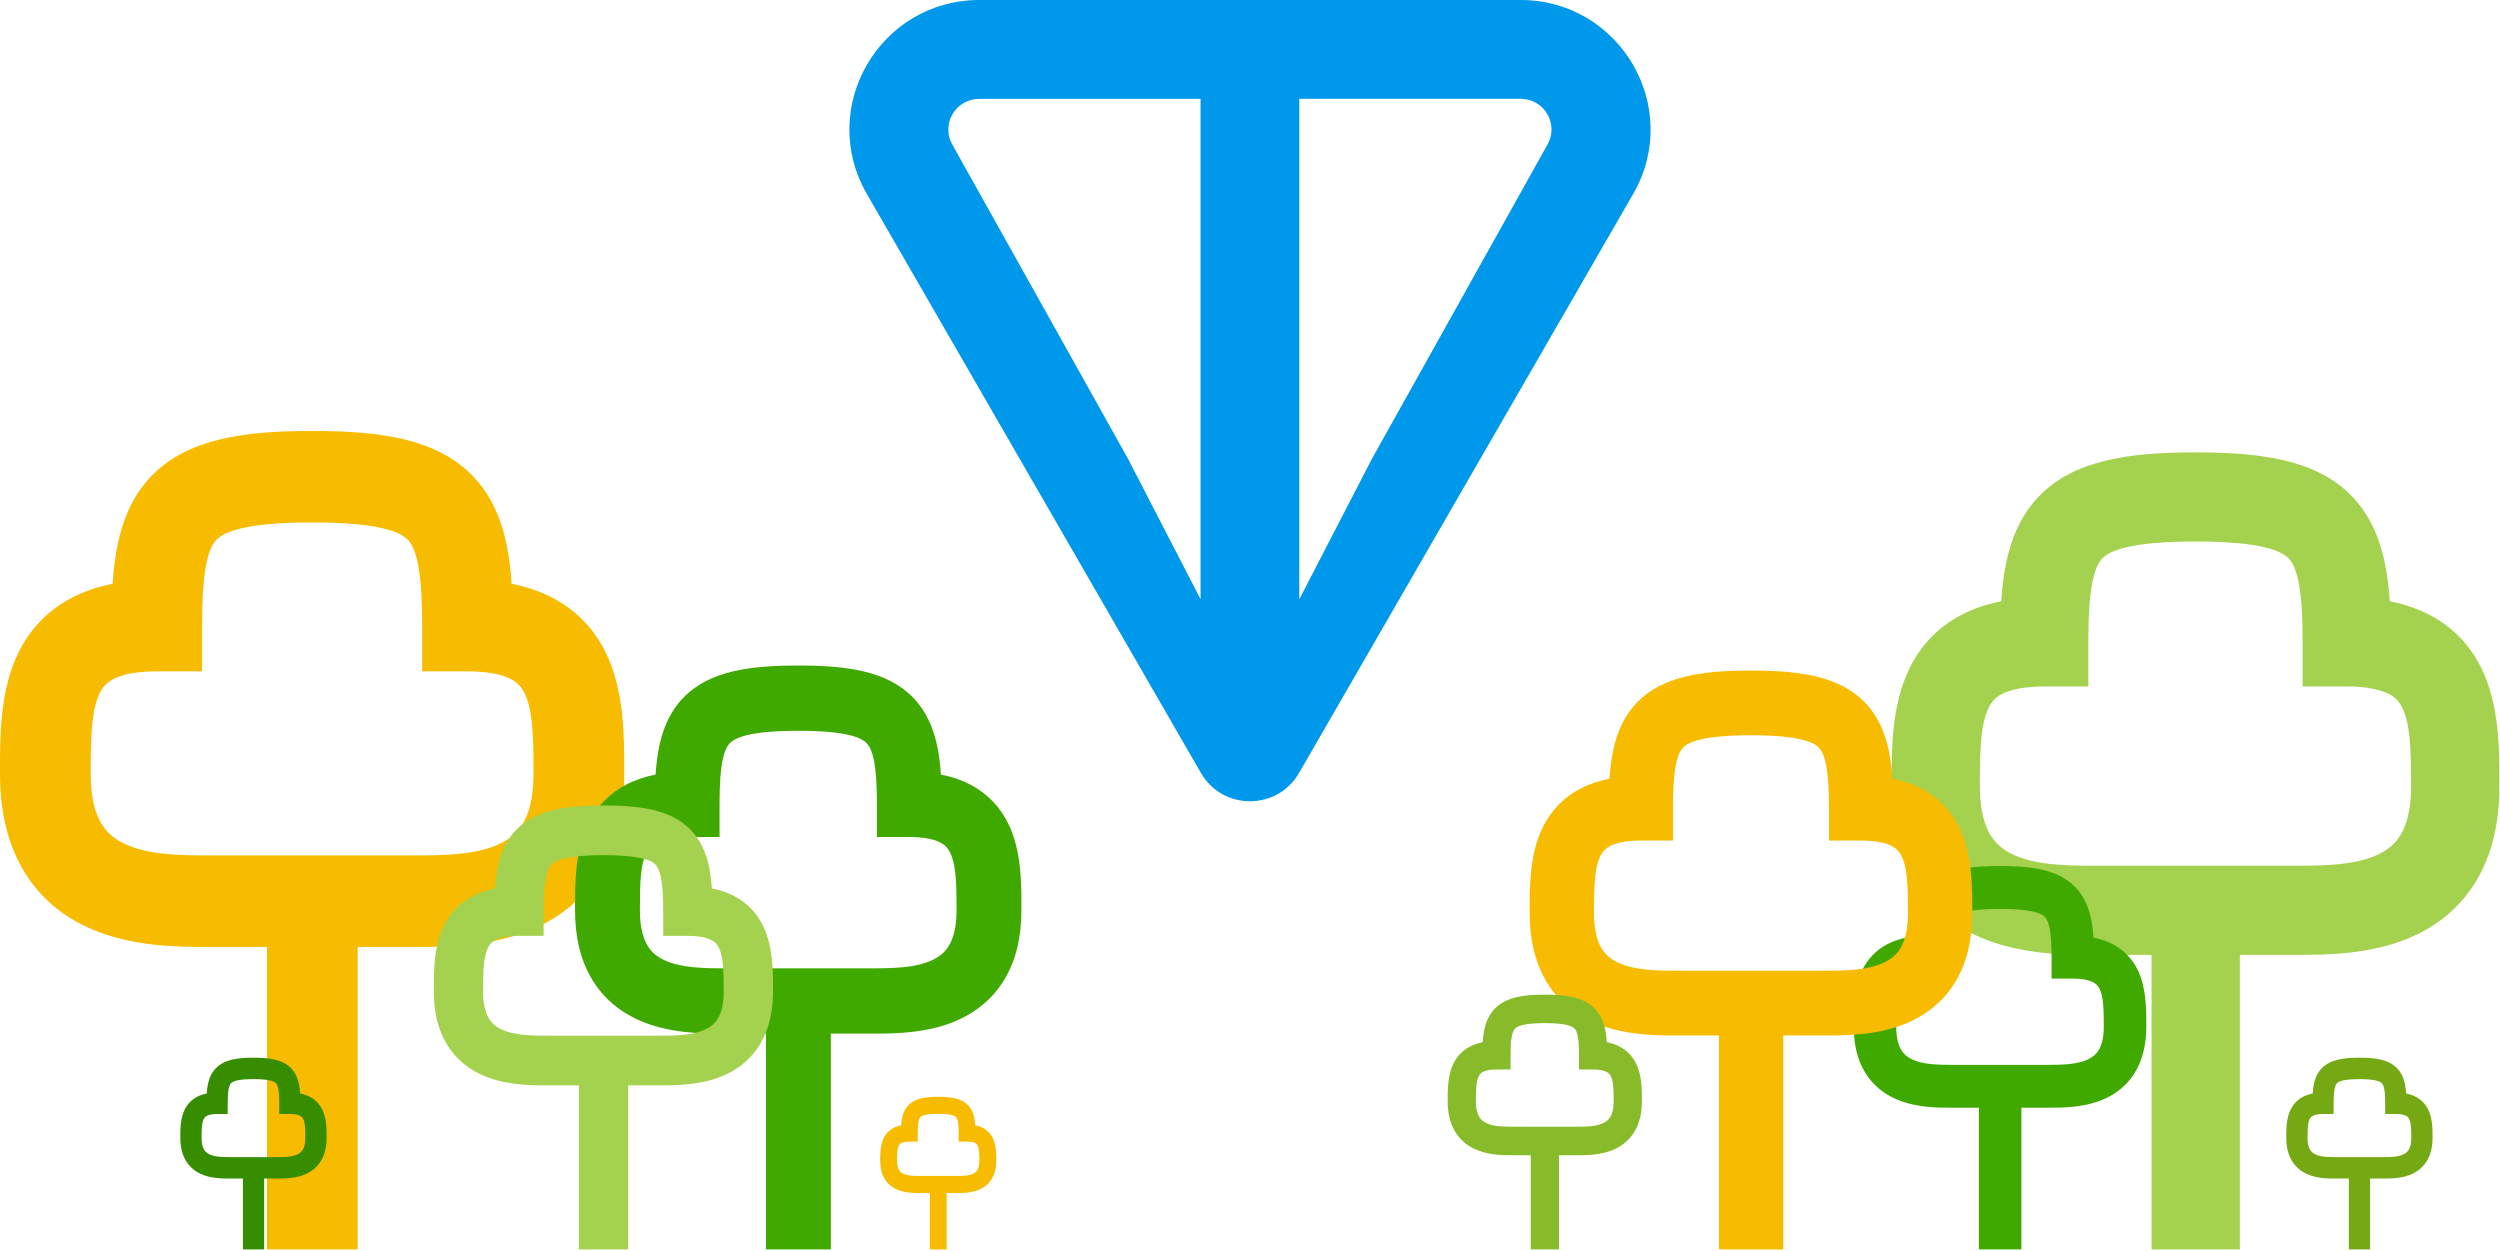
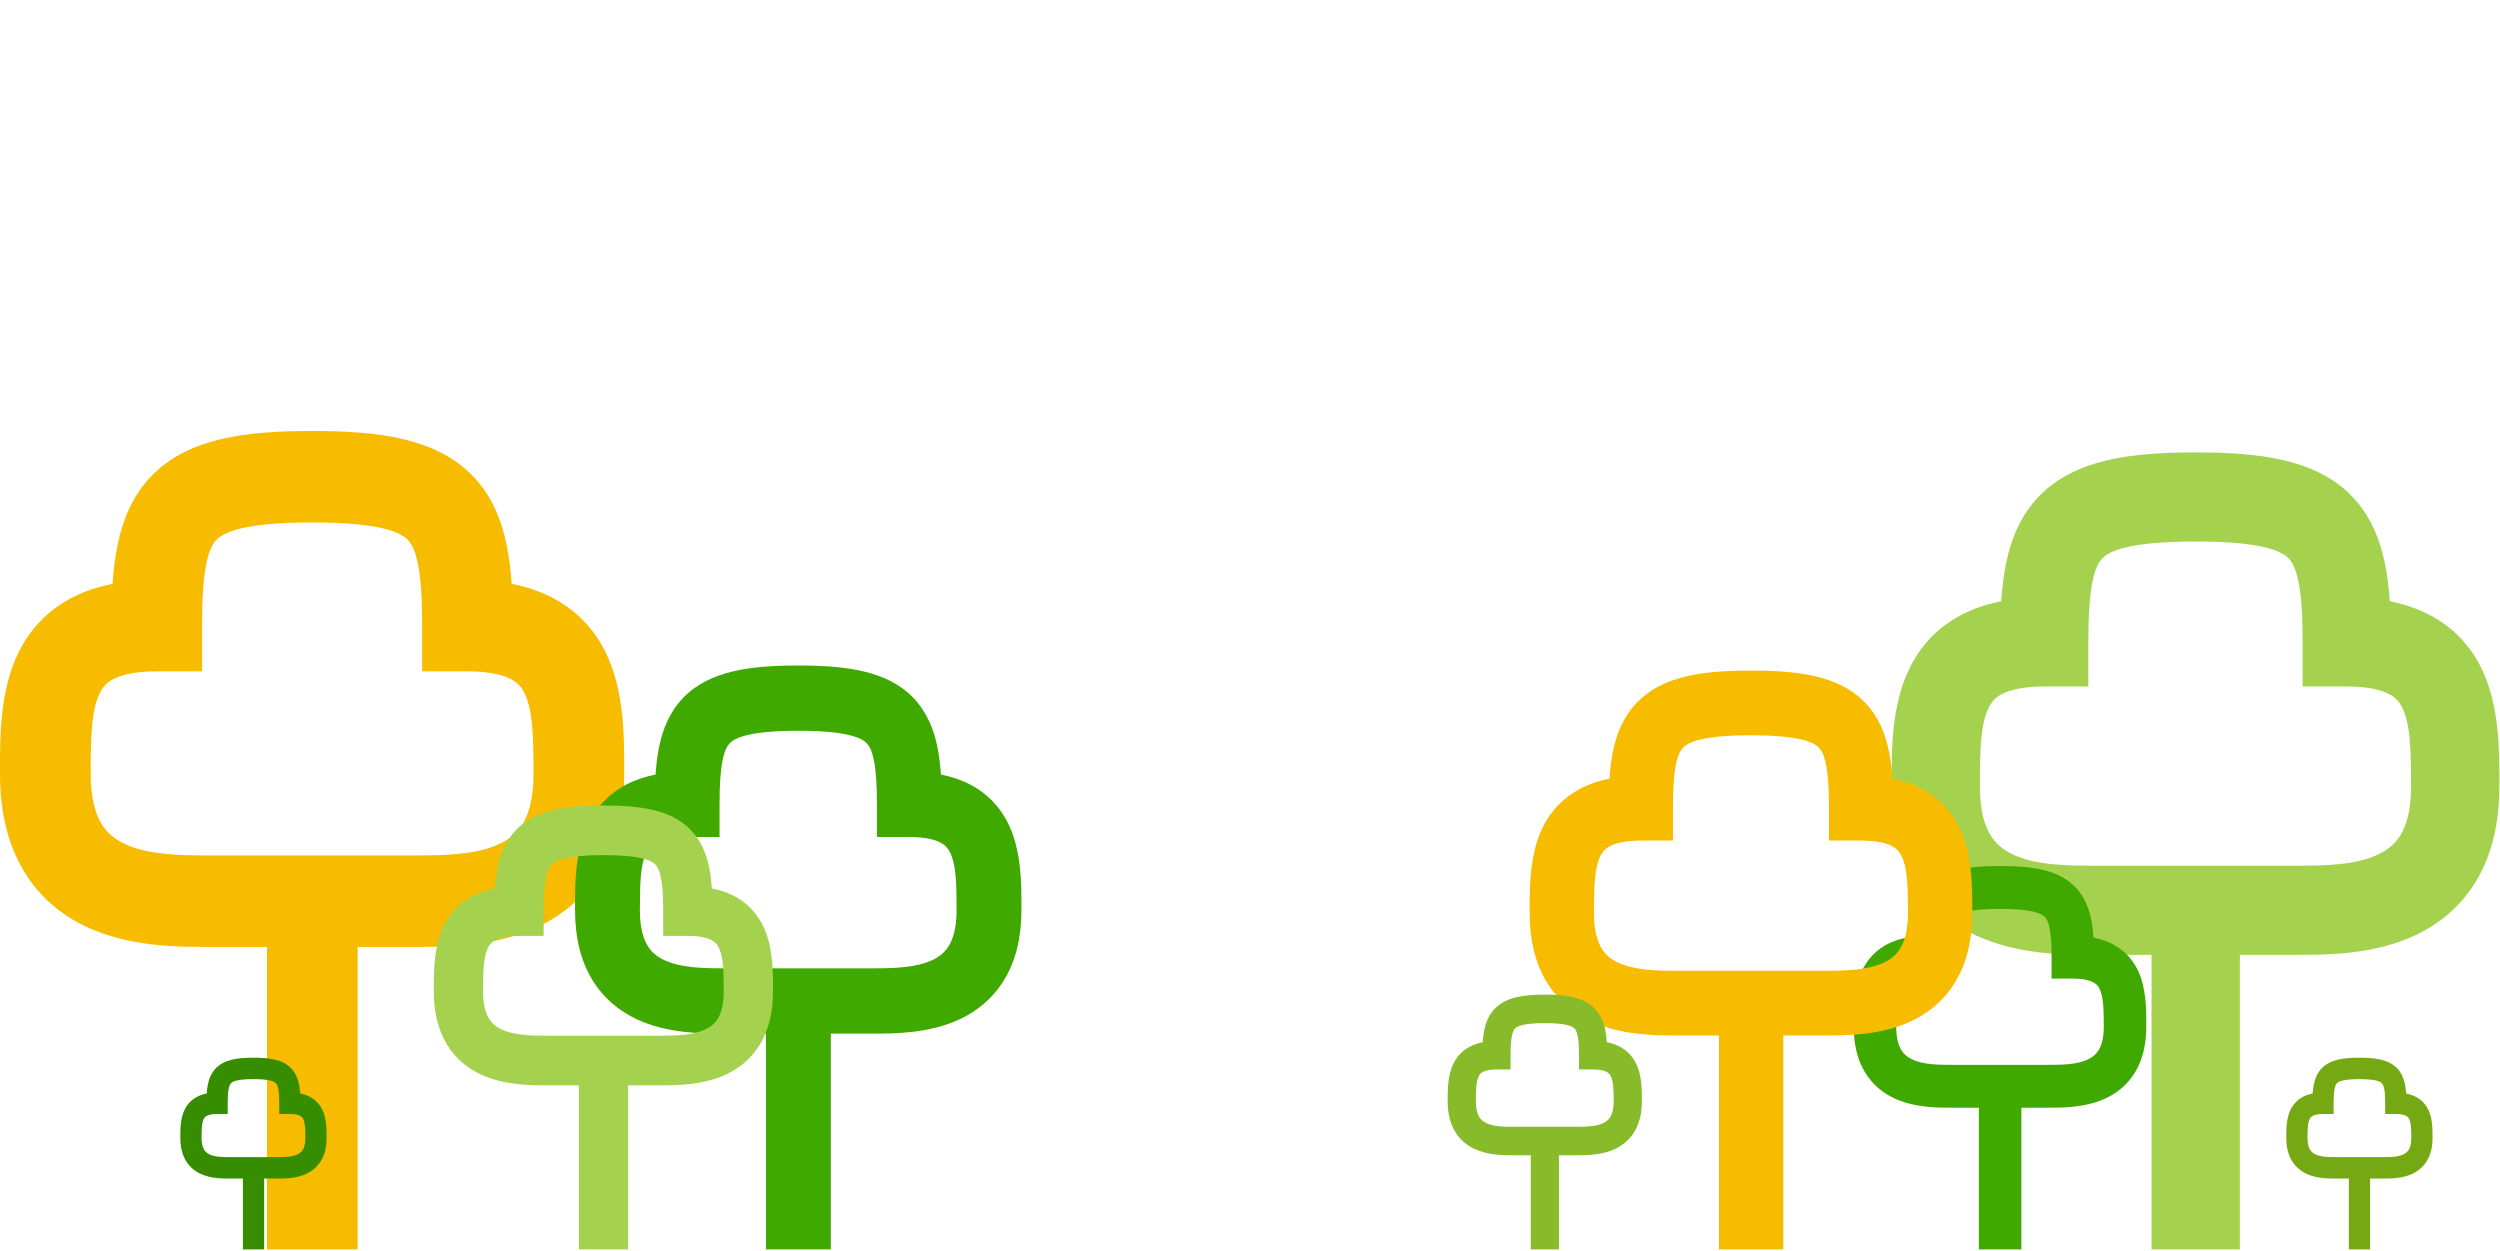
<svg xmlns="http://www.w3.org/2000/svg" width="1195" height="598" viewBox="0 0 1195 598" fill="none">
  <path fill-rule="evenodd" clip-rule="evenodd" d="M974.609 237.265C991.672 219.543 1018.5 216.247 1049.44 216.247C1080.38 216.247 1107.2 219.543 1124.27 237.265C1133.03 246.369 1137.53 257.525 1139.93 269.035C1141.13 274.773 1141.86 280.924 1142.3 287.398C1149.25 288.767 1155.65 290.929 1161.48 293.99C1173.02 300.059 1180.92 308.96 1185.98 319.144C1194.75 336.79 1194.73 358.531 1194.71 373.818C1194.7 374.531 1194.7 375.231 1194.7 375.915C1194.7 393.684 1191.01 408.833 1183.55 421.214C1176.02 433.699 1165.57 441.841 1154.62 447.008C1134.64 456.445 1111.53 456.427 1098.44 456.416C1098.01 456.416 1097.6 456.415 1097.19 456.415L1070.65 456.415V597.203H1028.44V456.415L1001.68 456.415C1001.28 456.415 1000.86 456.416 1000.44 456.416C987.349 456.427 964.239 456.445 944.252 447.008C933.307 441.841 922.859 433.699 915.33 421.214C907.864 408.833 904.172 393.684 904.172 375.915C904.172 375.231 904.171 374.531 904.17 373.818C904.15 358.531 904.122 336.79 912.893 319.144C917.955 308.96 925.853 300.059 937.399 293.99C943.222 290.929 949.629 288.767 956.578 287.398C957.013 280.924 957.75 274.773 958.945 269.036C961.342 257.525 965.844 246.369 974.609 237.265ZM1000.25 277.796C998.836 284.569 998.225 293.793 998.225 306.842V328.138H977.123C966.392 328.138 960.292 329.979 956.896 331.765C953.861 333.36 952.037 335.384 950.618 338.24C946.836 345.848 946.376 357.429 946.376 375.915C946.376 387.748 948.807 394.801 951.383 399.072C953.895 403.238 957.407 406.197 962.137 408.43C972.846 413.487 987.082 413.824 1001.68 413.824L1097.19 413.824C1111.79 413.824 1126.03 413.486 1136.74 408.43C1141.47 406.197 1144.98 403.238 1147.49 399.072C1150.07 394.801 1152.5 387.748 1152.5 375.915C1152.5 357.429 1152.04 345.848 1148.26 338.24C1146.84 335.384 1145.01 333.36 1141.98 331.764C1138.58 329.979 1132.48 328.138 1121.75 328.138H1100.65V306.842C1100.65 293.793 1100.04 284.569 1098.63 277.796C1097.27 271.291 1095.46 268.47 1094 266.945C1090.59 263.41 1081.26 258.839 1049.44 258.839C1017.61 258.839 1008.28 263.41 1004.88 266.945C1003.41 268.47 1001.6 271.291 1000.25 277.796Z" fill="#A4D24F" />
  <path fill-rule="evenodd" clip-rule="evenodd" d="M72.34 227.583C89.864 209.384 117.414 206 149.188 206C180.961 206 208.512 209.384 226.035 227.583C235.036 236.932 239.659 248.388 242.121 260.208C243.349 266.1 244.105 272.416 244.552 279.064C251.688 280.471 258.268 282.691 264.248 285.834C276.106 292.066 284.217 301.206 289.415 311.664C298.423 329.785 298.394 352.111 298.373 367.809C298.372 368.542 298.371 369.26 298.371 369.962C298.371 388.209 294.58 403.766 286.912 416.479C279.18 429.301 268.45 437.661 257.211 442.968C236.684 452.659 212.951 452.64 199.512 452.629C199.074 452.629 198.647 452.628 198.231 452.628L170.968 452.628V597.203H127.625V452.628L100.145 452.628C99.729 452.628 99.302 452.629 98.864 452.629C85.424 452.64 61.692 452.659 41.165 442.968C29.925 437.662 19.195 429.301 11.463 416.48C3.796 403.766 0.004 388.209 0.004 369.962C0.004 369.26 0.003 368.542 0.002 367.809C-0.018 352.111 -0.048 329.785 8.96 311.664C14.158 301.206 22.269 292.066 34.128 285.834C40.108 282.691 46.687 280.471 53.823 279.064C54.27 272.416 55.027 266.1 56.254 260.208C58.716 248.388 63.339 236.932 72.34 227.583ZM98.67 269.204C97.222 276.159 96.594 285.632 96.594 299.032V320.9H74.922C63.903 320.9 57.638 322.791 54.15 324.624C51.033 326.263 49.16 328.342 47.703 331.274C43.819 339.087 43.347 350.979 43.347 369.962C43.347 382.114 45.843 389.356 48.489 393.742C51.069 398.02 54.675 401.059 59.533 403.352C70.53 408.545 85.15 408.891 100.145 408.891L198.231 408.891C213.225 408.891 227.845 408.544 238.843 403.352C243.7 401.059 247.307 398.02 249.887 393.742C252.532 389.356 255.028 382.114 255.028 369.962C255.028 350.979 254.557 339.087 250.673 331.274C249.215 328.342 247.343 326.263 244.225 324.624C240.738 322.791 234.473 320.9 223.453 320.9H201.782V299.032C201.782 285.632 201.154 276.159 199.705 269.204C198.314 262.525 196.456 259.627 194.948 258.061C191.453 254.431 181.871 249.737 149.188 249.737C116.504 249.737 106.922 254.431 103.427 258.061C101.919 259.628 100.061 262.525 98.67 269.204Z" fill="#F7BC00" />
  <path fill-rule="evenodd" clip-rule="evenodd" d="M326.601 333.515C339.133 320.531 358.836 318.117 381.559 318.117C404.282 318.117 423.984 320.531 436.516 333.515C442.953 340.184 446.26 348.357 448.02 356.789C448.898 360.992 449.439 365.499 449.759 370.241C454.862 371.245 459.568 372.828 463.844 375.071C472.325 379.517 478.125 386.037 481.843 393.498C488.285 406.426 488.264 422.353 488.249 433.552C488.248 434.075 488.248 434.587 488.248 435.088C488.248 448.106 485.536 459.204 480.053 468.274C474.523 477.421 466.849 483.385 458.812 487.171C444.132 494.085 427.159 494.071 417.548 494.063C417.235 494.063 416.929 494.063 416.632 494.063L397.135 494.063V597.203H366.138V494.063L346.485 494.063C346.188 494.063 345.883 494.063 345.569 494.063C335.958 494.071 318.986 494.085 304.306 487.171C296.268 483.385 288.594 477.421 283.065 468.274C277.581 459.204 274.87 448.106 274.87 435.088C274.87 434.587 274.869 434.075 274.868 433.552C274.854 422.353 274.833 406.426 281.275 393.498C284.992 386.038 290.793 379.517 299.273 375.071C303.55 372.829 308.256 371.245 313.359 370.241C313.678 365.499 314.219 360.993 315.097 356.789C316.858 348.357 320.164 340.184 326.601 333.515ZM345.431 363.207C344.395 368.169 343.946 374.927 343.946 384.486V400.087H328.448C320.567 400.087 316.087 401.436 313.592 402.744C311.363 403.913 310.024 405.396 308.981 407.488C306.204 413.062 305.867 421.546 305.867 435.088C305.867 443.757 307.652 448.924 309.544 452.053C311.389 455.105 313.968 457.273 317.442 458.909C325.307 462.613 335.762 462.861 346.485 462.861L416.632 462.86C427.355 462.86 437.811 462.613 445.676 458.909C449.15 457.273 451.729 455.105 453.574 452.053C455.466 448.924 457.251 443.757 457.251 435.088C457.251 421.546 456.913 413.062 454.136 407.488C453.094 405.396 451.754 403.913 449.525 402.744C447.031 401.436 442.551 400.087 434.67 400.087H419.171V384.486C419.171 374.927 418.722 368.169 417.686 363.207C416.691 358.442 415.363 356.375 414.285 355.258C411.785 352.668 404.932 349.319 381.559 349.319C358.185 349.319 351.333 352.668 348.833 355.258C347.754 356.375 346.426 358.442 345.431 363.207Z" fill="#40A900" />
  <path fill-rule="evenodd" clip-rule="evenodd" d="M246.668 396.731C256.191 386.861 271.163 385.025 288.43 385.025C305.696 385.025 320.668 386.86 330.191 396.731C335.083 401.802 337.595 408.015 338.933 414.426C339.6 417.622 340.011 421.048 340.254 424.653C344.132 425.416 347.707 426.62 350.957 428.325C357.401 431.705 361.809 436.662 364.634 442.334C369.529 452.163 369.513 464.272 369.502 472.786C369.502 473.183 369.501 473.573 369.501 473.954C369.501 483.851 367.441 492.288 363.274 499.184C359.072 506.137 353.241 510.672 347.133 513.55C335.978 518.806 323.081 518.796 315.777 518.79C315.539 518.79 315.307 518.79 315.081 518.79L300.266 518.79V597.203H276.712V518.79L261.778 518.79C261.552 518.79 261.32 518.79 261.082 518.79C253.778 518.796 240.881 518.806 229.726 513.55C223.618 510.672 217.787 506.138 213.585 499.184C209.418 492.288 207.358 483.851 207.358 473.954C207.358 473.573 207.357 473.183 207.357 472.786C207.346 464.272 207.33 452.163 212.225 442.335C215.05 436.663 219.458 431.705 225.902 428.325C229.152 426.62 232.727 425.416 236.605 424.653C236.848 421.048 237.259 417.622 237.926 414.426C239.264 408.015 241.776 401.802 246.668 396.731ZM260.977 419.306C260.189 423.078 259.848 428.215 259.848 435.483V447.344H248.071C242.083 447.344 238.678 448.37 236.783 449.364C235.089 450.253 234.071 451.38 233.279 452.97C231.168 457.208 230.912 463.658 230.912 473.954C230.912 480.545 232.269 484.473 233.706 486.851C235.108 489.172 237.068 490.82 239.708 492.064C245.684 494.88 253.629 495.068 261.778 495.068L315.081 495.068C323.23 495.068 331.175 494.88 337.151 492.064C339.791 490.82 341.751 489.172 343.153 486.851C344.59 484.473 345.947 480.545 345.947 473.954C345.947 463.658 345.691 457.208 343.58 452.97C342.788 451.38 341.77 450.252 340.076 449.364C338.181 448.37 334.776 447.344 328.788 447.344H317.011V435.483C317.011 428.215 316.67 423.078 315.882 419.306C315.126 415.683 314.117 414.111 313.297 413.262C311.398 411.293 306.191 408.747 288.43 408.747C270.668 408.747 265.461 411.293 263.562 413.262C262.742 414.111 261.733 415.683 260.977 419.306Z" fill="#A4D24F" />
-   <path fill-rule="evenodd" clip-rule="evenodd" d="M434.185 528.291C437.442 524.898 442.562 524.267 448.467 524.267C454.373 524.267 459.493 524.898 462.75 528.291C464.423 530.034 465.282 532.17 465.74 534.374C465.968 535.472 466.109 536.65 466.192 537.889C467.518 538.151 468.741 538.565 469.852 539.151C472.056 540.313 473.564 542.017 474.53 543.967C476.204 547.346 476.199 551.508 476.195 554.435C476.195 554.571 476.194 554.705 476.194 554.836C476.194 558.238 475.49 561.139 474.065 563.509C472.628 565.899 470.633 567.458 468.544 568.447C464.729 570.254 460.318 570.251 457.821 570.249C457.739 570.249 457.66 570.249 457.583 570.249H452.515V597.203H444.46V570.249L439.352 570.249C439.275 570.249 439.196 570.249 439.114 570.249C436.616 570.251 432.206 570.254 428.39 568.448C426.301 567.458 424.307 565.899 422.87 563.509C421.445 561.139 420.74 558.238 420.74 554.836C420.74 554.705 420.74 554.571 420.74 554.435C420.736 551.508 420.731 547.346 422.405 543.967C423.371 542.017 424.879 540.313 427.083 539.151C428.194 538.565 429.417 538.151 430.743 537.889C430.826 536.65 430.967 535.472 431.195 534.374C431.652 532.17 432.512 530.034 434.185 528.291ZM439.078 536.051C438.809 537.348 438.692 539.114 438.692 541.612V545.689H434.665C432.616 545.689 431.452 546.042 430.804 546.383C430.224 546.689 429.876 547.077 429.605 547.623C428.884 549.08 428.796 551.297 428.796 554.836C428.796 557.102 429.26 558.452 429.752 559.27C430.231 560.067 430.901 560.634 431.804 561.062C433.848 562.03 436.566 562.094 439.352 562.094L457.583 562.094C460.369 562.094 463.087 562.03 465.131 561.062C466.033 560.634 466.704 560.067 467.183 559.27C467.675 558.452 468.139 557.102 468.139 554.836C468.139 551.297 468.051 549.08 467.329 547.623C467.058 547.076 466.71 546.689 466.131 546.383C465.483 546.042 464.318 545.689 462.27 545.689H458.242V541.612C458.242 539.114 458.126 537.348 457.857 536.051C457.598 534.806 457.253 534.265 456.972 533.973C456.323 533.297 454.542 532.421 448.467 532.421C442.393 532.421 440.612 533.297 439.962 533.973C439.682 534.265 439.337 534.806 439.078 536.051Z" fill="#F7BC00" />
  <path fill-rule="evenodd" clip-rule="evenodd" d="M103.15 510.636C107.256 506.374 113.713 505.581 121.159 505.581C128.604 505.581 135.061 506.374 139.167 510.636C141.277 512.825 142.36 515.509 142.937 518.277C143.225 519.657 143.402 521.136 143.507 522.693C145.179 523.022 146.721 523.542 148.122 524.279C150.901 525.738 152.802 527.879 154.02 530.328C156.131 534.572 156.124 539.801 156.119 543.478C156.119 543.649 156.119 543.817 156.119 543.982C156.119 548.256 155.23 551.899 153.433 554.877C151.621 557.879 149.107 559.838 146.473 561.08C141.663 563.35 136.101 563.346 132.952 563.343C132.849 563.343 132.749 563.343 132.652 563.343H126.263V597.203H116.106V563.343H109.666C109.568 563.343 109.468 563.343 109.365 563.343C106.216 563.346 100.654 563.35 95.844 561.08C93.21 559.838 90.696 557.88 88.884 554.877C87.087 551.899 86.198 548.256 86.198 543.982C86.198 543.817 86.198 543.649 86.198 543.478C86.193 539.801 86.186 534.572 88.297 530.328C89.515 527.879 91.416 525.738 94.195 524.279C95.596 523.543 97.138 523.023 98.811 522.693C98.915 521.136 99.093 519.657 99.38 518.277C99.957 515.508 101.041 512.826 103.15 510.636ZM109.32 520.384C108.981 522.013 108.834 524.231 108.834 527.37V532.491H103.755C101.173 532.491 99.704 532.934 98.887 533.364C98.157 533.747 97.718 534.234 97.376 534.921C96.466 536.751 96.356 539.536 96.356 543.982C96.356 546.828 96.941 548.524 97.56 549.551C98.165 550.553 99.01 551.265 100.149 551.802C102.726 553.018 106.152 553.099 109.666 553.099L132.652 553.099C136.165 553.099 139.591 553.018 142.169 551.802C143.307 551.265 144.152 550.553 144.757 549.551C145.377 548.524 145.962 546.828 145.962 543.982C145.962 539.536 145.851 536.751 144.941 534.921C144.599 534.234 144.161 533.747 143.43 533.364C142.613 532.934 141.145 532.491 138.562 532.491H133.484V527.37C133.484 524.231 133.337 522.013 132.997 520.384C132.671 518.819 132.236 518.141 131.882 517.774C131.063 516.924 128.818 515.824 121.159 515.824C113.499 515.824 111.254 516.924 110.435 517.774C110.081 518.141 109.646 518.819 109.32 520.384Z" fill="#368D00" />
  <path fill-rule="evenodd" clip-rule="evenodd" d="M1109.79 510.636C1113.9 506.374 1120.35 505.581 1127.8 505.581C1135.24 505.581 1141.7 506.374 1145.81 510.636C1147.92 512.825 1149 515.509 1149.58 518.277C1149.86 519.657 1150.04 521.136 1150.15 522.693C1151.82 523.022 1153.36 523.542 1154.76 524.279C1157.54 525.738 1159.44 527.879 1160.66 530.328C1162.77 534.572 1162.76 539.801 1162.76 543.478C1162.76 543.649 1162.76 543.817 1162.76 543.982C1162.76 548.256 1161.87 551.899 1160.07 554.877C1158.26 557.879 1155.75 559.838 1153.11 561.08C1148.3 563.35 1142.74 563.346 1139.59 563.343C1139.49 563.343 1139.39 563.343 1139.29 563.343H1132.9V597.203H1122.75V563.343H1116.31C1116.21 563.343 1116.11 563.343 1116.01 563.343C1112.86 563.346 1107.29 563.35 1102.48 561.08C1099.85 559.838 1097.34 557.88 1095.52 554.877C1093.73 551.899 1092.84 548.256 1092.84 543.982C1092.84 543.817 1092.84 543.649 1092.84 543.478C1092.83 539.801 1092.83 534.572 1094.94 530.328C1096.16 527.879 1098.06 525.738 1100.84 524.279C1102.24 523.543 1103.78 523.023 1105.45 522.693C1105.56 521.136 1105.73 519.657 1106.02 518.277C1106.6 515.508 1107.68 512.826 1109.79 510.636ZM1115.96 520.384C1115.62 522.013 1115.47 524.231 1115.47 527.37V532.491H1110.4C1107.81 532.491 1106.34 532.934 1105.53 533.364C1104.8 533.747 1104.36 534.234 1104.02 534.921C1103.11 536.751 1103 539.536 1103 543.982C1103 546.828 1103.58 548.524 1104.2 549.551C1104.81 550.553 1105.65 551.265 1106.79 551.802C1109.37 553.018 1112.79 553.099 1116.31 553.099L1139.29 553.099C1142.81 553.099 1146.23 553.018 1148.81 551.802C1149.95 551.265 1150.79 550.553 1151.4 549.551C1152.02 548.524 1152.6 546.828 1152.6 543.982C1152.6 539.536 1152.49 536.751 1151.58 534.921C1151.24 534.234 1150.8 533.747 1150.07 533.364C1149.25 532.934 1147.78 532.491 1145.2 532.491H1140.12V527.37C1140.12 524.231 1139.98 522.013 1139.64 520.384C1139.31 518.819 1138.88 518.141 1138.52 517.774C1137.7 516.924 1135.46 515.824 1127.8 515.824C1120.14 515.824 1117.89 516.924 1117.07 517.774C1116.72 518.141 1116.29 518.819 1115.96 520.384Z" fill="#75A913" />
  <path fill-rule="evenodd" clip-rule="evenodd" d="M919.99 424.069C928.202 415.544 941.115 413.959 956.007 413.959C970.899 413.959 983.811 415.544 992.024 424.069C996.243 428.448 998.41 433.814 999.564 439.35C1000.14 442.11 1000.49 445.069 1000.7 448.183C1004.05 448.842 1007.13 449.882 1009.93 451.354C1015.49 454.273 1019.29 458.554 1021.73 463.453C1025.95 471.941 1025.94 482.399 1025.93 489.752C1025.93 490.095 1025.93 490.432 1025.93 490.761C1025.93 499.308 1024.15 506.595 1020.56 512.55C1016.93 518.556 1011.9 522.472 1006.64 524.957C997.015 529.497 985.892 529.488 979.593 529.483C979.388 529.483 979.188 529.482 978.993 529.482L966.215 529.482V597.203H945.901V529.483H933.021C932.826 529.483 932.626 529.483 932.421 529.483C926.122 529.488 914.999 529.497 905.378 524.957C900.11 522.472 895.081 518.556 891.457 512.55C887.863 506.595 886.086 499.308 886.086 490.761C886.086 490.432 886.086 490.095 886.085 489.752C886.076 482.399 886.062 471.941 890.284 463.453C892.72 458.554 896.522 454.273 902.08 451.354C904.882 449.882 907.966 448.842 911.311 448.183C911.52 445.069 911.875 442.11 912.45 439.35C913.604 433.814 915.771 428.448 919.99 424.069ZM932.33 443.564C931.651 446.822 931.357 451.259 931.357 457.536V467.779H921.2C916.035 467.779 913.099 468.665 911.464 469.524C910.003 470.291 909.125 471.265 908.442 472.638C906.622 476.298 906.401 481.869 906.401 490.761C906.401 496.453 907.571 499.845 908.81 501.899C910.02 503.903 911.71 505.327 913.987 506.401C919.141 508.833 925.993 508.996 933.021 508.996L978.993 508.995C986.02 508.995 992.872 508.833 998.027 506.401C1000.3 505.327 1001.99 503.903 1003.2 501.899C1004.44 499.845 1005.61 496.453 1005.61 490.761C1005.61 481.869 1005.39 476.298 1003.57 472.638C1002.89 471.265 1002.01 470.291 1000.55 469.524C998.915 468.665 995.979 467.779 990.814 467.779H980.657V457.536C980.657 451.259 980.363 446.822 979.684 443.564C979.032 440.435 978.161 439.078 977.454 438.345C975.816 436.644 971.325 434.446 956.007 434.446C940.689 434.446 936.198 436.644 934.559 438.345C933.853 439.078 932.982 440.435 932.33 443.564Z" fill="#40A900" />
  <path fill-rule="evenodd" clip-rule="evenodd" d="M782.466 335.793C794.892 322.921 814.428 320.528 836.958 320.528C859.488 320.528 879.024 322.921 891.45 335.793C897.832 342.405 901.111 350.506 902.856 358.866C903.727 363.033 904.263 367.5 904.58 372.202C909.64 373.197 914.306 374.767 918.546 376.99C926.955 381.398 932.706 387.862 936.392 395.258C942.779 408.074 942.759 423.864 942.744 434.966C942.743 435.484 942.743 435.992 942.743 436.489C942.743 449.394 940.054 460.396 934.617 469.388C929.134 478.456 921.526 484.369 913.556 488.122C899.001 494.976 882.172 494.962 872.642 494.954C872.332 494.954 872.029 494.954 871.734 494.954L852.402 494.954V597.203H821.668V494.954L802.182 494.954C801.887 494.954 801.584 494.954 801.274 494.954C791.744 494.962 774.915 494.976 760.36 488.122C752.39 484.369 744.781 478.456 739.299 469.388C733.862 460.397 731.173 449.394 731.173 436.489C731.173 435.992 731.172 435.484 731.172 434.966C731.157 423.864 731.136 408.074 737.524 395.258C741.21 387.862 746.961 381.398 755.37 376.99C759.61 374.767 764.276 373.197 769.336 372.202C769.653 367.501 770.189 363.033 771.059 358.866C772.805 350.507 776.084 342.405 782.466 335.793ZM801.136 365.229C800.109 370.148 799.664 376.847 799.664 386.324V401.79H784.297C776.483 401.79 772.041 403.128 769.568 404.424C767.357 405.583 766.029 407.053 764.996 409.127C762.242 414.653 761.907 423.063 761.907 436.489C761.907 445.083 763.677 450.205 765.553 453.307C767.383 456.333 769.94 458.482 773.384 460.104C781.183 463.776 791.55 464.021 802.182 464.021L871.734 464.021C882.366 464.021 892.733 463.776 900.532 460.104C903.976 458.482 906.533 456.333 908.363 453.307C910.238 450.205 912.009 445.083 912.009 436.489C912.009 423.063 911.674 414.653 908.92 409.127C907.887 407.053 906.559 405.583 904.348 404.424C901.875 403.128 897.433 401.79 889.619 401.79H874.252V386.324C874.252 376.847 873.807 370.148 872.779 365.229C871.793 360.505 870.476 358.456 869.406 357.348C866.928 354.781 860.133 351.461 836.958 351.461C813.782 351.461 806.988 354.781 804.509 357.348C803.44 358.456 802.123 360.505 801.136 365.229Z" fill="#F7BC00" />
  <path fill-rule="evenodd" clip-rule="evenodd" d="M714.496 482.16C719.947 476.495 728.519 475.442 738.404 475.442C748.289 475.442 756.86 476.495 762.312 482.16C765.112 485.07 766.55 488.635 767.316 492.314C767.698 494.148 767.934 496.114 768.073 498.183C770.293 498.621 772.34 499.312 774.2 500.29C777.889 502.23 780.413 505.075 782.03 508.33C784.833 513.97 784.823 520.919 784.817 525.805C784.817 526.033 784.816 526.256 784.816 526.475C784.816 532.154 783.637 536.996 781.251 540.953C778.846 544.944 775.508 547.546 772.011 549.198C765.625 552.214 758.241 552.208 754.06 552.205C753.924 552.205 753.791 552.205 753.662 552.205H745.18V597.203H731.695V552.205H723.146C723.016 552.205 722.884 552.205 722.747 552.205C718.566 552.208 711.183 552.214 704.797 549.198C701.3 547.546 697.962 544.944 695.556 540.953C693.171 536.996 691.991 532.154 691.991 526.475C691.991 526.256 691.991 526.033 691.99 525.805C691.984 520.919 691.975 513.97 694.777 508.33C696.395 505.075 698.918 502.23 702.607 500.29C704.468 499.312 706.515 498.621 708.735 498.183C708.874 496.114 709.109 494.148 709.491 492.314C710.257 488.635 711.695 485.07 714.496 482.16ZM722.687 495.114C722.236 497.279 722.041 500.227 722.041 504.398V511.204H715.299C711.871 511.204 709.921 511.793 708.836 512.364C707.867 512.874 707.284 513.521 706.831 514.433C705.622 516.865 705.475 520.566 705.475 526.475C705.475 530.257 706.252 532.511 707.075 533.876C707.878 535.208 709 536.154 710.511 536.868C713.932 538.484 718.481 538.592 723.146 538.592L753.662 538.591C758.326 538.591 762.875 538.484 766.296 536.867C767.808 536.154 768.93 535.208 769.732 533.876C770.555 532.511 771.332 530.257 771.332 526.475C771.332 520.566 771.185 516.865 769.977 514.433C769.523 513.521 768.941 512.874 767.971 512.364C766.886 511.793 764.937 511.204 761.508 511.204H754.766V504.398C754.766 500.227 754.571 497.279 754.12 495.114C753.687 493.035 753.11 492.133 752.64 491.646C751.553 490.516 748.572 489.055 738.404 489.055C728.236 489.055 725.254 490.516 724.167 491.646C723.698 492.133 723.12 493.035 722.687 495.114Z" fill="#88BB2A" />
-   <path d="M726.82 0H468.165C420.607 0 390.464 51.299 414.391 92.77L574.023 369.451C584.44 387.516 610.545 387.516 620.962 369.451L780.627 92.77C804.521 51.365 774.378 0 726.853 0H726.82ZM573.893 286.478L539.128 219.196L455.243 69.17C449.709 59.568 456.544 47.263 468.132 47.263H573.861V286.51L573.893 286.478ZM739.678 69.138L655.825 219.229L621.06 286.478V47.23H726.788C738.376 47.23 745.211 59.535 739.678 69.138Z" fill="#0098EA" />
</svg>